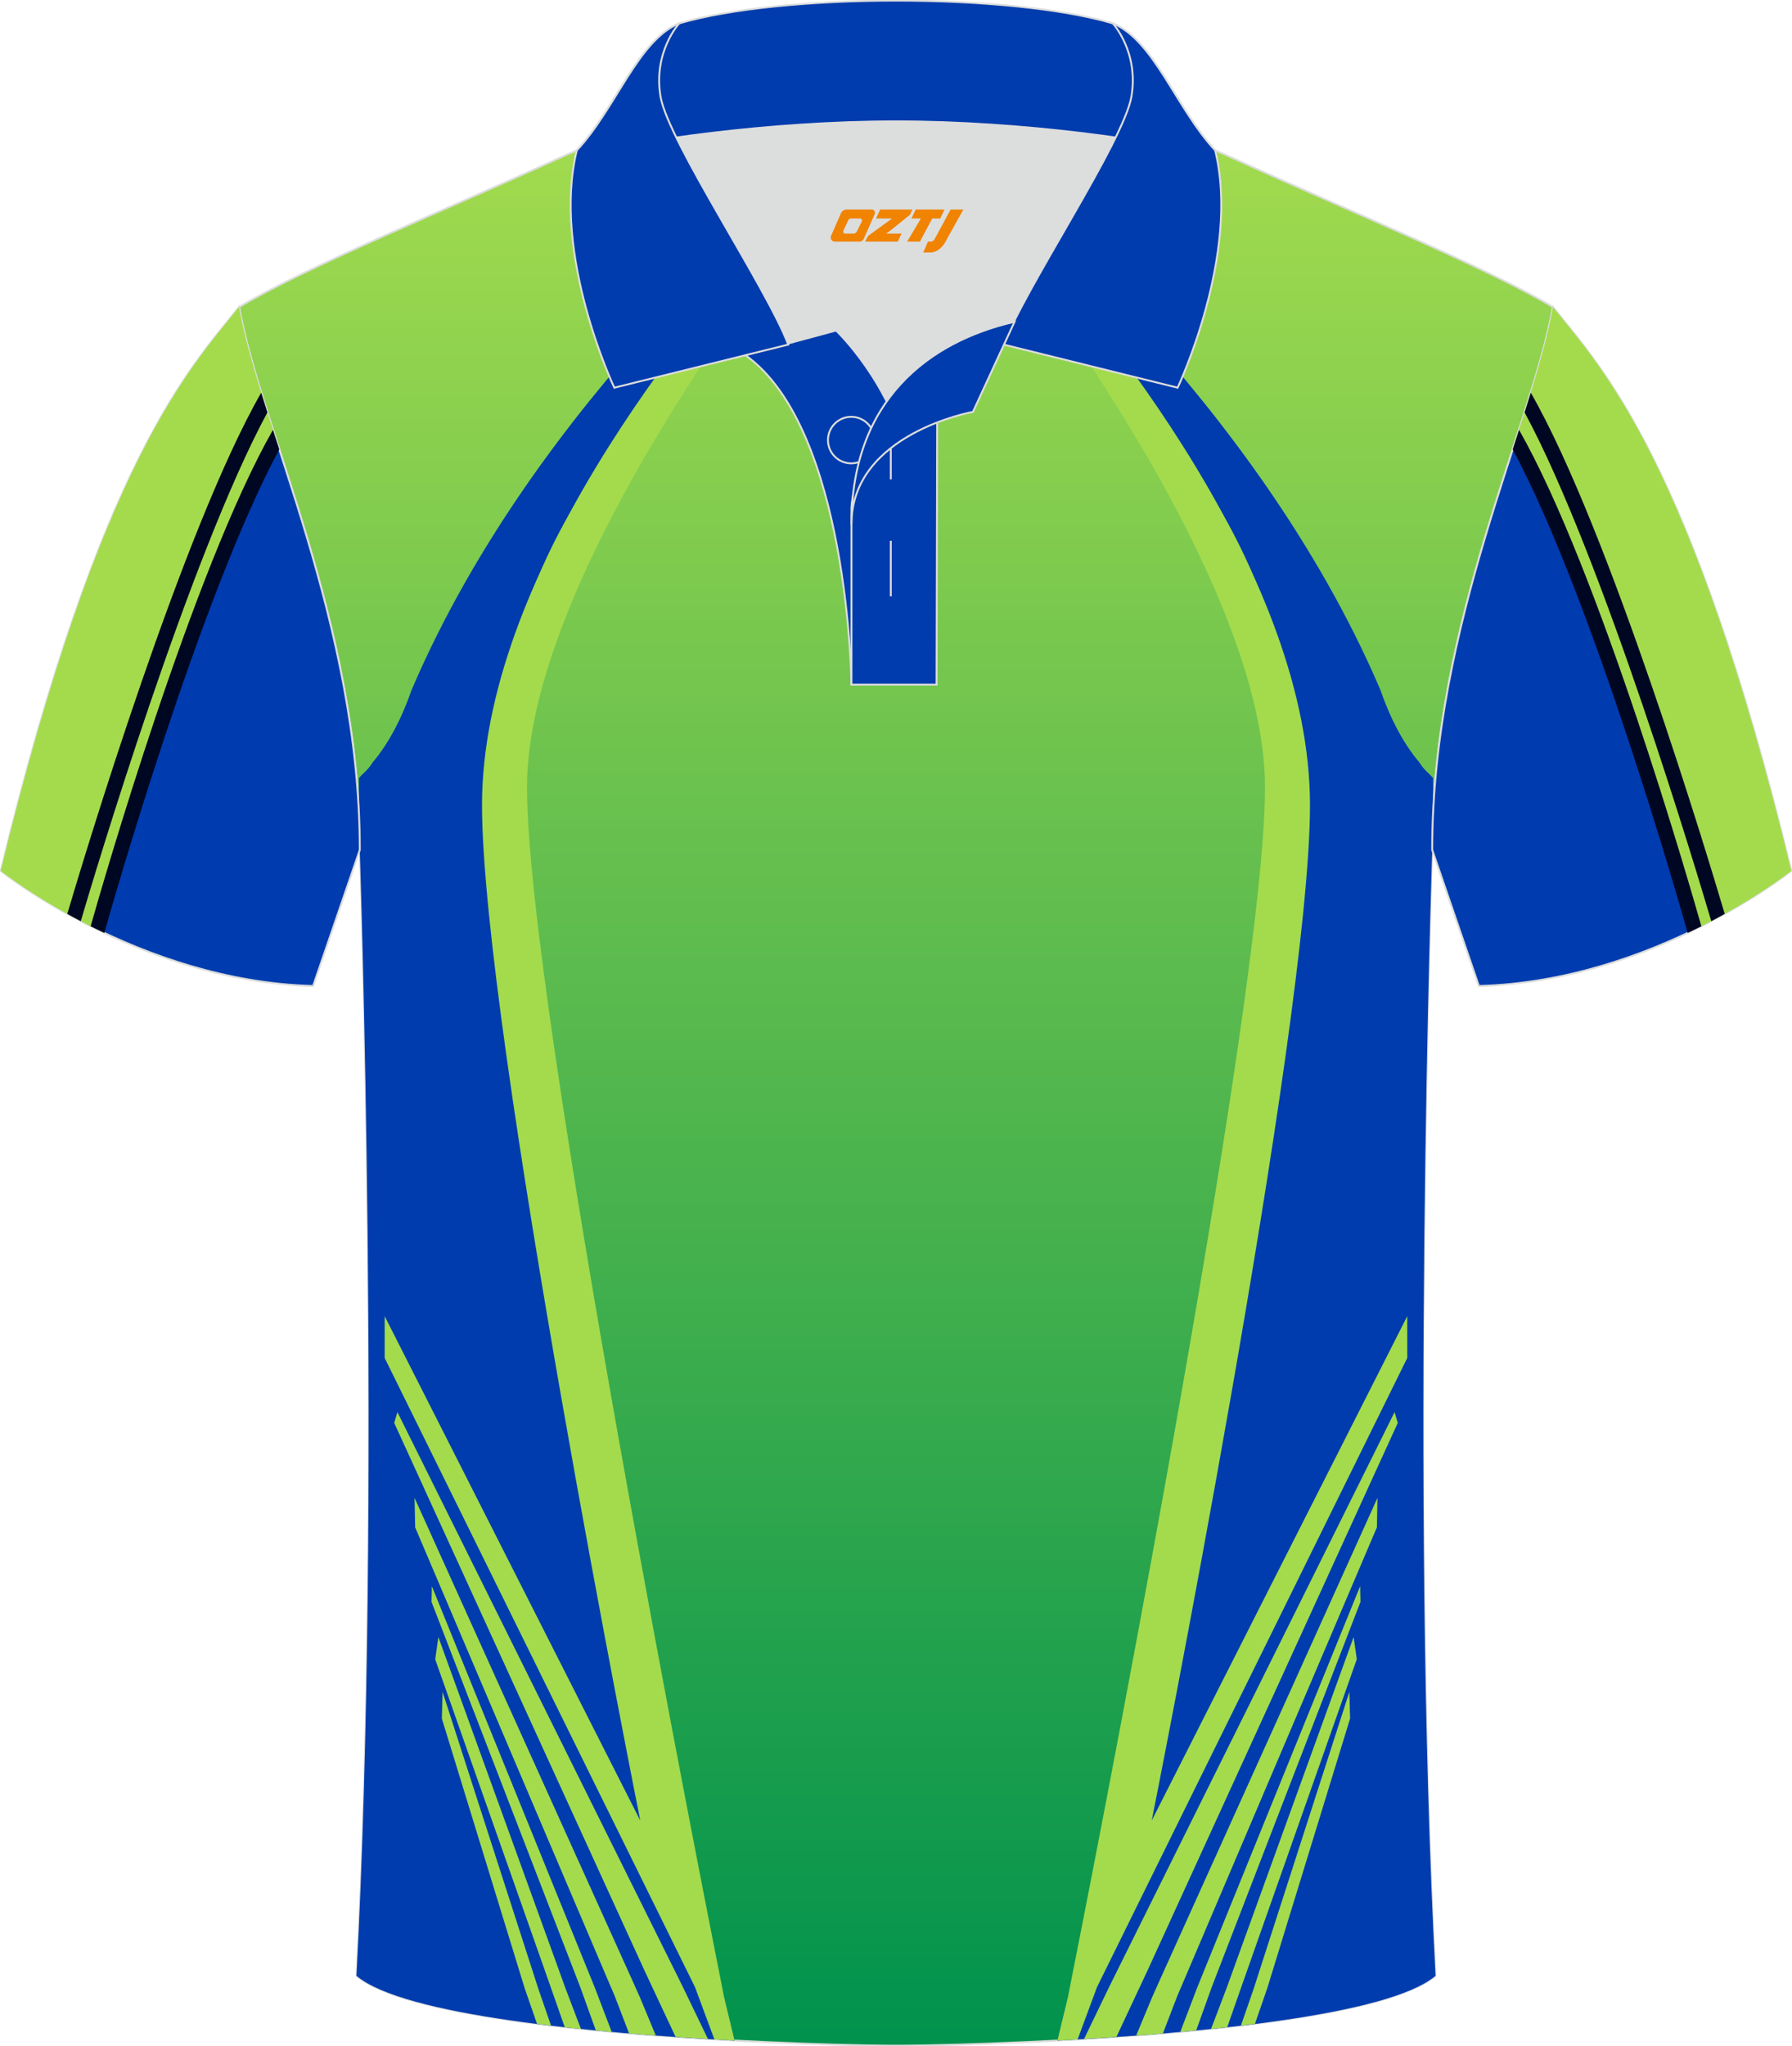
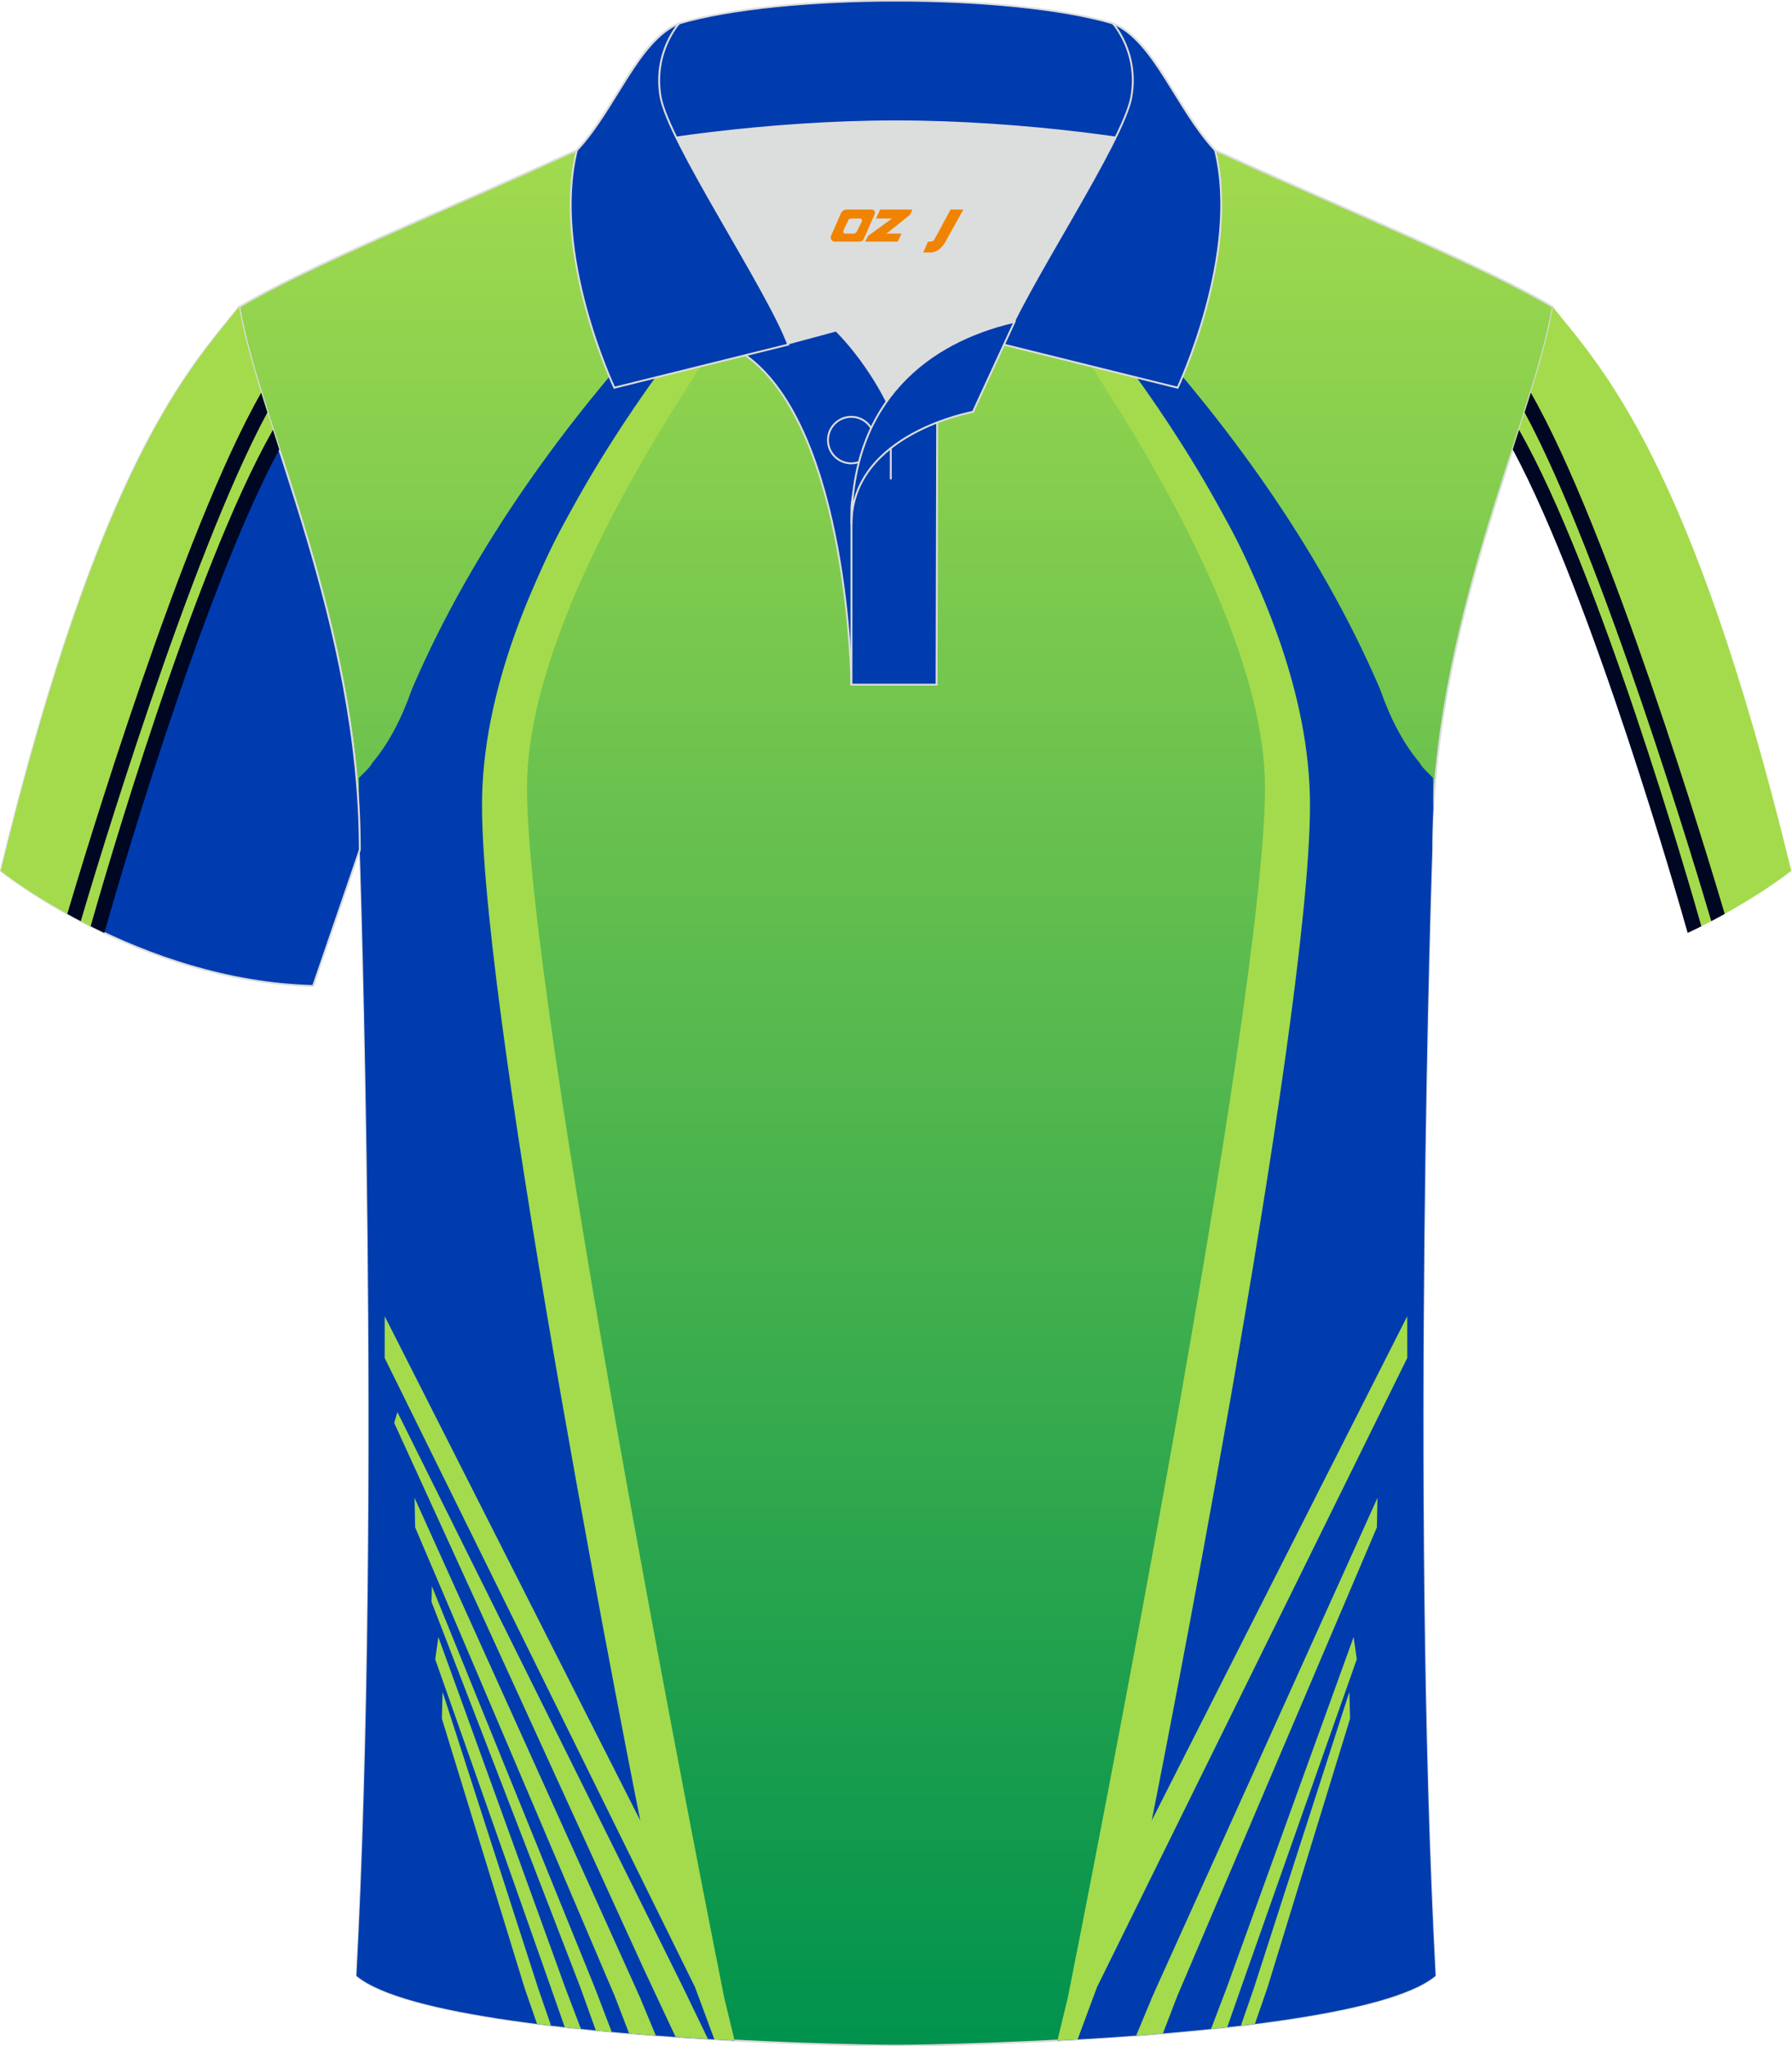
<svg xmlns="http://www.w3.org/2000/svg" version="1.1" id="图层_1" x="0px" y="0px" width="379.8px" height="433.5px" viewBox="0 0 379.8 433.5" enable-background="new 0 0 379.8 433.5" xml:space="preserve">
  <g>
    <linearGradient id="SVGID_1_" gradientUnits="userSpaceOnUse" x1="189.9" y1="2.63" x2="189.9" y2="408.25" gradientTransform="matrix(1 0 0 -1 0 436)">
      <stop offset="0" style="stop-color:#00924D" />
      <stop offset="1" style="stop-color:#A3DB4E" />
    </linearGradient>
    <path fill-rule="evenodd" clip-rule="evenodd" fill="url(#SVGID_1_)" stroke="#DCDDDD" stroke-width="0.4" stroke-miterlimit="22.926" d="   M76.26,180.05c0,0,4.68,137.15-0.7,238.51c15.6,13.14,104.62,14.84,114.34,14.81c9.72,0.03,98.74-1.67,114.34-14.82   c-5.38-101.36-0.7-238.51-0.7-238.51c0-47.79,21.31-90.25,25.59-115c-13.68-8.25-45.44-21.32-67.38-31.34   c-5.84-2.65-10.73-4.57-15.09-5.94L133.1,27.75c-4.33,1.37-9.2,3.29-15.06,5.95C96.1,43.72,64.34,56.79,50.67,65.04   C54.95,89.8,76.26,132.26,76.26,180.05z" />
    <g>
      <g>
        <path fill-rule="evenodd" clip-rule="evenodd" fill="#003CAE" d="M152.6,419.96c-17.66-66.67-46.72-177.67-46.07-258.68     c0.41-51.61,31.97-75.15,65.34-116.42c-1.05-4.52-0.9-1.1-2.3-5.81c0,0-55.62,44.63-82.31,107.05     c-2.12,6.09-4.87,11.4-8.37,15.52c-0.58,1.15-2.27,2.53-2.82,3.2l-0.05,6.52c0.15,2.88,0.23,5.79,0.23,8.71     c0,0,4.68,137.15-0.7,238.51c9.99,8.42,50.05,12.14,80.15,13.72c-0.86-3.54-2.51-10.1-2.61-10.5     C152.88,421,152.65,420.15,152.6,419.96z" />
        <path fill-rule="evenodd" clip-rule="evenodd" fill="#A3DB4D" d="M170.67,41.7l1.96,2.53c0,0-60.94,74.72-60.94,122.61     c0,45.88,38.36,239.08,41.56,255.15c0.13,0.71,0.21,1.06,0.21,1.06l2.24,9.23c-1.41-0.07-2.84-0.15-4.29-0.24l-4.11-11.08     L81.53,287.68v-8.86l54.17,106.85c0,0-33.54-167.77-33.54-215.1C102.14,123.22,143.92,69.67,170.67,41.7z" />
        <path fill-rule="evenodd" clip-rule="evenodd" fill="#A3DB4D" d="M145.05,421.59l-0.51-1.05l-60.31-121.4l-0.68,2.29     l52.94,115.79l6.7,14.29c2.32,0.16,4.6,0.31,6.86,0.44L145.05,421.59z" />
        <path fill-rule="evenodd" clip-rule="evenodd" fill="#A3DB4D" d="M130.24,422.73l3.09,8.04c1.9,0.16,3.79,0.31,5.67,0.45     l-3.39-8.14l-1.45-3.24l-46.3-102.53l0.13,6.26L128.64,419L130.24,422.73z" />
        <path fill-rule="evenodd" clip-rule="evenodd" fill="#A3DB4D" d="M126.15,421.28l-1.28-3.16l-33.34-82.1l-0.07,3.33l30.75,79.61     l0.85,2.21l3.22,8.96c1.12,0.11,2.25,0.21,3.37,0.32L126.15,421.28z" />
        <path fill-rule="evenodd" clip-rule="evenodd" fill="#A3DB4D" d="M119.75,420.94l-0.71-1.97L92.91,346.8l-0.67,4.71l24.55,69.65     l2.91,8.3c1.14,0.13,2.28,0.25,3.43,0.37L119.75,420.94z" />
        <path fill-rule="evenodd" clip-rule="evenodd" fill="#A3DB4D" d="M114,421.03l-0.33-1.04L93.8,358.41l-0.15,5.66l17.53,57.06     l2.64,7.62c0.98,0.12,1.97,0.24,2.97,0.36L114,421.03z" />
      </g>
      <g>
        <path fill-rule="evenodd" clip-rule="evenodd" fill="#003CAE" d="M227.2,419.96c17.66-66.67,46.71-177.67,46.07-258.68     c-0.41-51.61-31.98-75.15-65.34-116.42c1.05-4.52,0.9-1.1,2.3-5.81c0,0,55.62,44.63,82.31,107.05c2.12,6.09,4.87,11.4,8.37,15.52     c0.58,1.15,2.27,2.53,2.82,3.2l0.05,6.5c-0.15,2.89-0.23,5.8-0.23,8.73c0,0-4.68,137.15,0.7,238.51     c-9.98,8.42-50.05,12.14-80.15,13.72c0.86-3.54,2.51-10.1,2.61-10.5C226.92,421,227.15,420.15,227.2,419.96z" />
        <path fill-rule="evenodd" clip-rule="evenodd" fill="#A3DB4D" d="M209.13,41.7l-1.96,2.53c0,0,60.94,74.72,60.94,122.61     c0,45.88-38.36,239.08-41.56,255.15c-0.13,0.71-0.21,1.06-0.21,1.06l-2.24,9.23c1.41-0.07,2.84-0.15,4.29-0.24l4.11-11.08     l65.76-133.29v-8.86L244.1,385.67c0,0,33.54-167.77,33.54-215.1C277.66,123.22,235.88,69.67,209.13,41.7z" />
-         <path fill-rule="evenodd" clip-rule="evenodd" fill="#A3DB4D" d="M234.75,421.59l0.51-1.05l60.31-121.4l0.68,2.29l-52.94,115.79     l-6.7,14.29c-2.32,0.16-4.6,0.31-6.86,0.44L234.75,421.59z" />
        <path fill-rule="evenodd" clip-rule="evenodd" fill="#A3DB4D" d="M249.56,422.73l-3.09,8.04c-1.9,0.16-3.79,0.31-5.67,0.45     l3.39-8.14l1.45-3.24l46.31-102.54l-0.13,6.26L251.16,419L249.56,422.73z" />
-         <path fill-rule="evenodd" clip-rule="evenodd" fill="#A3DB4D" d="M253.65,421.28l1.28-3.16l33.34-82.1l0.07,3.33l-30.75,79.61     l-0.85,2.21l-3.22,8.96c-1.12,0.11-2.25,0.21-3.37,0.32L253.65,421.28z" />
        <path fill-rule="evenodd" clip-rule="evenodd" fill="#A3DB4D" d="M260.05,420.94l0.71-1.97l26.13-72.18l0.67,4.71l-24.55,69.65     l-2.91,8.3c-1.14,0.13-2.28,0.25-3.43,0.37L260.05,420.94z" />
        <path fill-rule="evenodd" clip-rule="evenodd" fill="#A3DB4D" d="M265.8,421.03l0.33-1.04l19.86-61.59l0.15,5.66l-17.53,57.06     l-2.64,7.62c-0.98,0.12-1.97,0.24-2.97,0.36L265.8,421.03z" />
      </g>
    </g>
-     <path fill-rule="evenodd" clip-rule="evenodd" fill="#003CAF" stroke="#DCDDDD" stroke-width="0.4" stroke-miterlimit="22.926" d="   M329.13,65.04c10.24,12.8,29.36,32.42,50.52,119.44c0,0-29.19,23.38-66.21,24.4c0,0-7.16-20.82-9.9-28.84l0,0   C303.54,132.26,324.85,89.8,329.13,65.04z" />
    <g>
      <path fill-rule="evenodd" clip-rule="evenodd" fill="#A4DB4C" d="M359.25,196.88c0,0-19.84-72.04-38.05-103.53l0,0    c3.53-10.94,6.58-20.51,7.93-28.31c10.24,12.8,29.36,32.42,50.52,119.44C379.65,184.48,371.87,190.71,359.25,196.88z" />
      <path fill-rule="evenodd" clip-rule="evenodd" fill="#000723" d="M360.59,196.22c-2.47-8.72-21.61-75.25-38.64-105.16l-1.34,4.15    c16.93,31.52,35.52,96.89,37.08,102.43C358.68,197.16,359.65,196.69,360.59,196.22z" />
      <path fill-rule="evenodd" clip-rule="evenodd" fill="#000723" d="M365.54,193.6c-3.53-11.92-24.41-81.3-41.1-110.41    c-0.42,1.37-0.86,2.76-1.31,4.18c16.61,30.78,36.78,98.33,39.56,107.77C363.67,194.63,364.62,194.11,365.54,193.6z" />
    </g>
    <path fill-rule="evenodd" clip-rule="evenodd" fill="#003CAF" stroke="#DCDDDD" stroke-width="0.4" stroke-miterlimit="22.926" d="   M50.67,65.04C40.43,77.84,21.31,97.46,0.15,184.48c0,0,29.19,23.38,66.21,24.4c0,0,7.16-20.82,9.9-28.84l0,0   C76.26,132.26,54.95,89.8,50.67,65.04z" />
    <g>
      <path fill-rule="evenodd" clip-rule="evenodd" fill="#A4DB4C" d="M20.54,196.88c0,0,19.84-72.04,38.05-103.53l0,0    c-3.53-10.94-6.58-20.51-7.93-28.31C40.43,77.84,21.31,97.46,0.15,184.48C0.15,184.48,7.93,190.71,20.54,196.88z" />
      <path fill-rule="evenodd" clip-rule="evenodd" fill="#000723" d="M19.21,196.22c2.47-8.72,21.61-75.25,38.64-105.16l1.34,4.15    c-16.93,31.52-35.52,96.89-37.08,102.43C21.12,197.16,20.15,196.69,19.21,196.22z" />
      <path fill-rule="evenodd" clip-rule="evenodd" fill="#000723" d="M14.26,193.6c3.53-11.92,24.41-81.3,41.1-110.41    c0.42,1.37,0.86,2.76,1.31,4.18c-16.6,30.79-36.77,98.34-39.55,107.77C16.13,194.63,15.17,194.11,14.26,193.6z" />
    </g>
    <g>
      <path fill-rule="evenodd" clip-rule="evenodd" fill="#DCDDDD" d="M187.92,85.04c6.44-9.11,16.35-14.37,26.94-16.84    c5.24-10.64,16.08-27.82,21.62-39.15c-26.77-6.51-66.39-6.51-93.16,0c6.42,13.14,20,34.17,23.66,43.71l10.22-2.75    C177.2,70.02,183.2,75.69,187.92,85.04z" />
      <path fill-rule="evenodd" clip-rule="evenodd" fill="#003CAD" stroke="#DCDDDD" stroke-width="0.4" stroke-miterlimit="22.926" d="    M157.94,75.21l19.26-5.19c0,0,11.74,11.1,15.3,27.84c3.55,16.74-1.86,47.18-1.86,47.18h-10.18    C180.46,145.03,179.93,90.78,157.94,75.21z" />
      <path fill-rule="evenodd" clip-rule="evenodd" fill="#003CAD" stroke="#DCDDDD" stroke-width="0.4" stroke-miterlimit="22.926" d="    M180.46,107.49v37.55h18.04l0.14-60.77C189.8,87.17,180.95,98.7,180.46,107.49z" />
      <path fill-rule="evenodd" clip-rule="evenodd" fill="#003CAD" stroke="#DCDDDD" stroke-width="0.4" stroke-miterlimit="22.926" d="    M121.98,33.04c13.38-3.26,40.91-7.33,67.92-7.33c27,0,54.53,4.07,67.92,7.33l-0.28-1.2c-8.22-8.78-12.93-23.33-21.69-26.89    c-10.94-3.22-28.44-4.82-45.95-4.82c-17.5,0-35.01,1.61-45.95,4.82c-8.77,3.57-13.47,18.11-21.69,26.89L121.98,33.04z" />
      <path fill-rule="evenodd" clip-rule="evenodd" fill="#003CAD" stroke="#DCDDDD" stroke-width="0.4" stroke-miterlimit="22.926" d="    M143.95,4.95c0,0-5.58,6.05-3.95,15.54S162.57,61.02,167.06,73l-36.86,9.13c0,0-13.39-28.22-7.95-50.28    C130.49,23.06,135.19,8.52,143.95,4.95z" />
      <path fill-rule="evenodd" clip-rule="evenodd" fill="#003CAD" stroke="#DCDDDD" stroke-width="0.4" stroke-miterlimit="22.926" d="    M235.85,4.95c0,0,5.58,6.05,3.94,15.54c-1.63,9.49-22.57,40.53-27.06,52.51l36.86,9.13c0,0,13.39-28.22,7.95-50.28    C249.32,23.06,244.61,8.52,235.85,4.95z" />
      <circle fill="none" stroke="#DCDDDD" stroke-width="0.4" stroke-miterlimit="22.926" cx="180.41" cy="93.23" r="4.93" />
-       <line fill="none" stroke="#DCDDDD" stroke-width="0.4" stroke-miterlimit="22.926" x1="188.8" y1="114.56" x2="188.8" y2="126.31" />
      <line fill="none" stroke="#DCDDDD" stroke-width="0.4" stroke-miterlimit="22.926" x1="188.8" y1="89.8" x2="188.8" y2="101.55" />
      <path fill-rule="evenodd" clip-rule="evenodd" fill="#003CAD" stroke="#DCDDDD" stroke-width="0.4" stroke-miterlimit="22.926" d="    M215.02,68.17l-8.81,19.08c0,0-25.75,4.58-25.75,23.82C180.46,84.88,196.74,72.37,215.02,68.17z" />
    </g>
  </g>
  <g>
    <path fill="#F08300" d="M201.47,44.39l-3.4,6.3c-0.2,0.3-0.5,0.5-0.8,0.5h-0.6l-1,2.3h1.2c2,0.1,3.2-1.5,3.9-3L204.17,44.39h-2.5L201.47,44.39z" />
-     <polygon fill="#F08300" points="194.27,44.39 ,200.17,44.39 ,199.27,46.29 ,197.57,46.29 ,194.97,51.19 ,192.27,51.19 ,195.17,46.29 ,193.17,46.29 ,194.07,44.39" />
    <polygon fill="#F08300" points="188.27,49.49 ,187.77,49.49 ,188.27,49.19 ,192.87,45.49 ,193.37,44.39 ,186.57,44.39 ,186.27,44.99 ,185.67,46.29 ,188.47,46.29 ,189.07,46.29 ,183.97,49.99    ,183.37,51.19 ,189.97,51.19 ,190.27,51.19 ,191.07,49.49" />
    <path fill="#F08300" d="M184.77,44.39H179.47C178.97,44.39,178.47,44.69,178.27,45.09L176.17,49.89C175.87,50.49,176.27,51.19,176.97,51.19h5.2c0.4,0,0.7-0.2,0.9-0.6L185.37,45.39C185.57,44.89,185.27,44.39,184.77,44.39z M182.67,46.89L181.57,49.09C181.37,49.39,181.07,49.49,180.97,49.49l-1.8,0C178.97,49.49,178.57,49.39,178.77,48.79l1-2.1c0.1-0.3,0.4-0.4,0.7-0.4h1.9   C182.57,46.29,182.77,46.59,182.67,46.89z" />
  </g>
</svg>